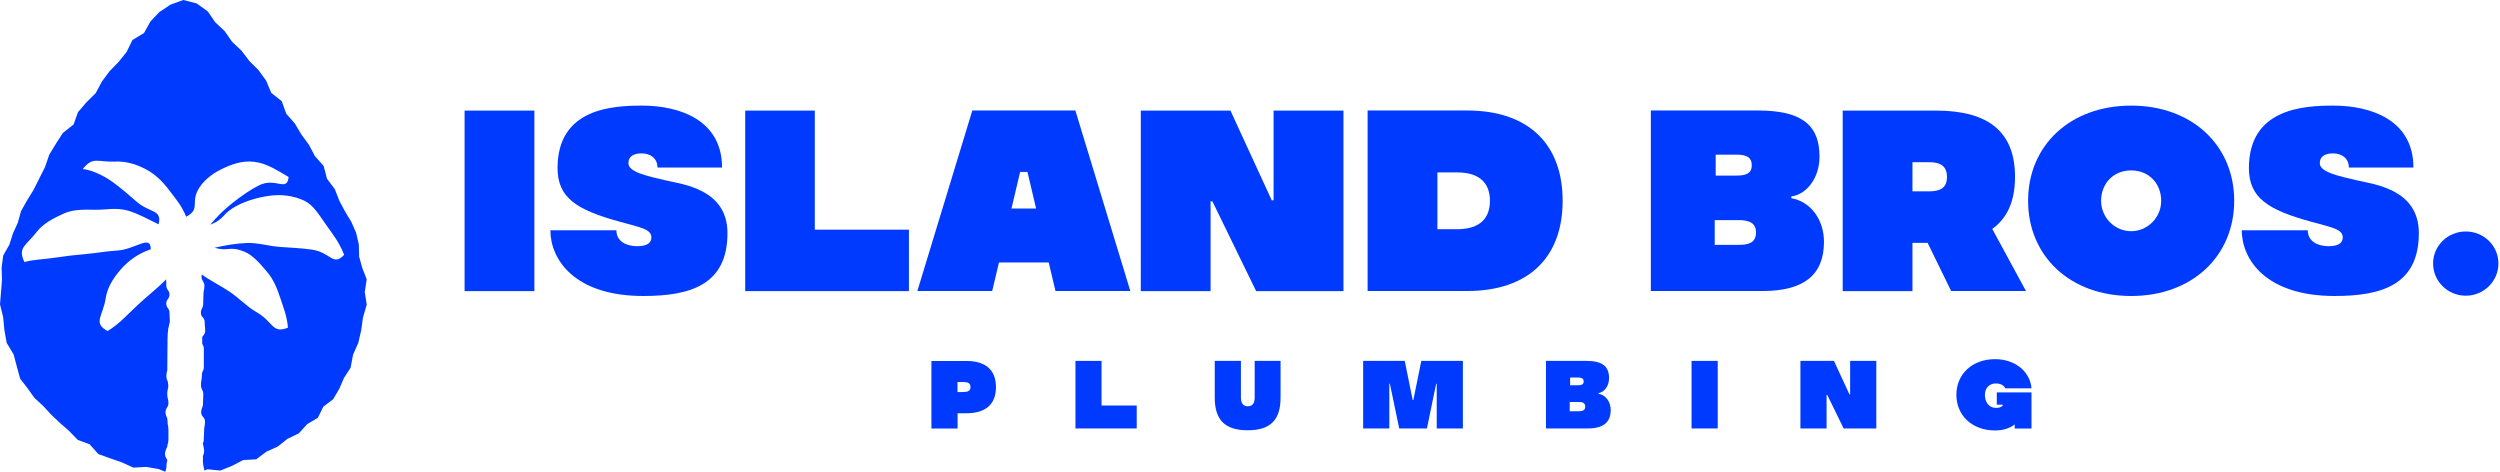
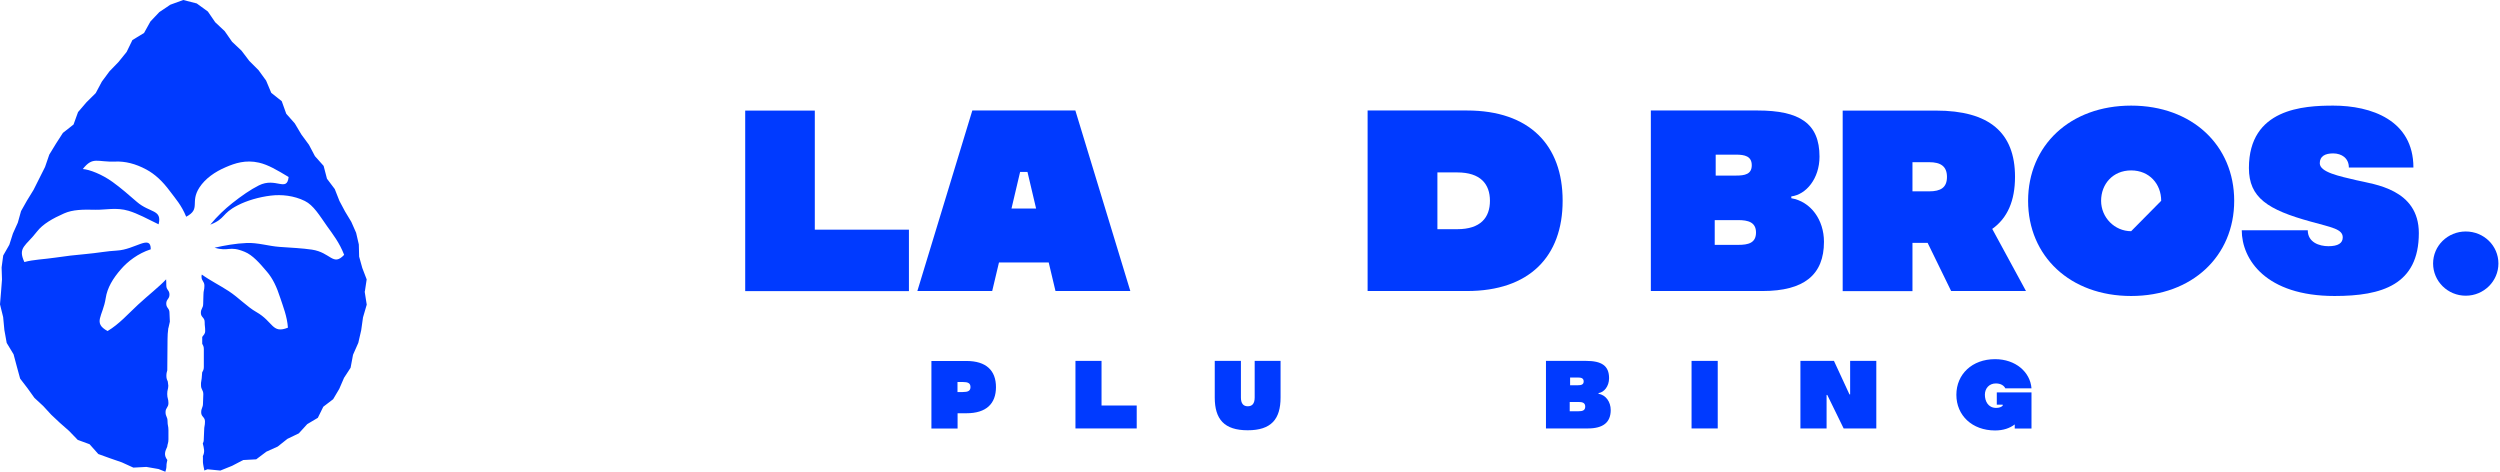
<svg xmlns="http://www.w3.org/2000/svg" width="1452" height="274" viewBox="0 0 1452 274" fill="none">
  <path d="M211.916 169.236L212.963 162.274L210.422 155.646L208.591 149.054L208.404 141.981L206.834 135.204L204.032 128.834L200.407 122.835L197.156 116.725L194.428 109.8L189.906 103.801L187.963 96.357L182.918 90.691L179.443 84.1L175.034 78.101L171.222 71.694L166.252 66.065L163.636 58.77L157.545 53.919L154.556 46.809L150.146 40.735L144.803 35.403L140.281 29.441L134.788 24.256L130.491 18.072L124.997 12.924L120.737 6.703L114.273 2L106.425 0L98.914 2.74L92.524 7.036L87.367 12.48L83.668 19.146L76.904 23.256L73.541 30.181L68.833 35.995L63.601 41.402L59.154 47.401L55.604 54.067L50.223 59.399L45.328 65.102L42.712 72.324L36.546 77.175L32.511 83.433L28.624 89.803L26.158 96.987L22.832 103.616L19.506 110.244L15.62 116.577L12.22 122.613L10.351 129.316L7.511 135.611L5.418 142.166L1.868 148.387L0.934 155.312L1.158 162.311L0.635 169.162L0 176.754L1.831 184.16L2.541 191.678L3.886 199.158L7.885 205.787L9.828 213.082L11.696 219.896L15.956 225.451L19.992 231.08L25.112 235.82L29.745 240.856L34.753 245.559L40.096 250.262L45.141 255.484L52.017 258.002L57.099 263.705L63.975 266.186L70.813 268.556L77.465 271.593L85.013 271.186L92.076 272.408L96.037 274C96.224 273.148 96.672 272.185 96.672 270.889C96.672 268.927 97.008 268.408 97.195 267.186C94.953 264.224 95.887 262.15 97.121 259.446C97.27 257.743 97.831 257.41 97.831 255.151C97.831 252.521 97.831 252.521 97.831 249.892C97.831 247.263 97.307 247.263 97.307 244.634C97.307 242.004 96.149 242.004 96.149 239.375C96.149 236.746 97.831 236.746 97.831 234.117C97.831 231.487 97.121 231.487 97.121 228.858C97.121 226.377 97.681 226.229 97.756 224.044C97.644 223.266 97.532 222.488 97.457 221.6C97.121 220.674 96.635 220.081 96.635 218.341C96.635 216.6 96.934 216.008 97.158 215.082C97.158 215.082 97.158 215.082 97.158 215.045C97.158 206.009 97.307 206.009 97.307 196.973C97.307 194.714 97.457 193.011 97.644 191.604C97.644 191.011 97.756 190.53 97.905 190.159C98.129 188.974 98.428 187.938 98.653 186.827C98.653 184.234 98.428 184.234 98.428 181.605C98.428 178.976 96.56 178.976 96.56 176.347C96.56 173.717 98.428 173.717 98.428 171.088C98.428 168.459 96.597 168.459 96.597 165.829C96.597 163.904 96.523 163.385 96.485 162.237C92.337 166.644 86.246 171.347 80.155 176.976C74.363 182.346 69.244 188.234 62.48 192.27C53.736 187.493 59.789 183.716 61.396 173.162C62.293 167.2 65.544 161.719 70.365 156.238C74.139 151.942 80.006 147.239 87.554 144.795C87.666 135.834 78.399 145.017 67.824 145.536C62.405 145.795 56.277 146.98 49.887 147.536C43.945 148.054 37.854 148.758 31.987 149.646C25.523 150.609 19.282 150.757 14.163 152.202C10.127 143.61 15.022 142.907 21.412 134.574C24.85 130.094 30.68 126.835 37.219 123.946C42.301 121.687 48.205 121.65 55.604 121.835C61.135 121.946 67.637 120.317 74.662 122.428C80.081 124.057 85.723 127.168 92.113 130.279C94.281 121.539 87.068 123.798 79.483 117.243C75.111 113.429 70.178 109.133 65.395 105.689C59.229 101.246 52.054 98.468 48.093 98.172C53.997 90.654 56.464 94.284 67.002 93.839C72.644 93.617 78.66 95.024 85.088 98.505C89.908 101.134 94.281 105.06 98.765 111.133C102.053 115.54 105.342 119.095 108.144 125.872C116.851 121.28 110.162 117.577 115.842 108.874C119.205 103.727 124.773 99.801 131.201 97.061C136.432 94.802 142.673 92.691 150.408 94.469C155.752 95.691 160.908 98.764 167.635 102.801C166.626 111.837 160.198 102.727 150.333 107.689C145.587 110.059 140.244 113.762 134.863 118.021C130.453 121.539 126.305 125.427 122.12 130.501C131.238 126.872 128.398 124.242 138.002 119.28C143.42 116.466 150.52 114.429 157.246 113.614C163.524 112.837 170.774 113.614 177.052 116.725C182.134 119.243 185.534 125.094 189.981 131.39C193.232 135.945 197.193 140.981 199.884 148.017C193.382 154.905 192.223 146.647 181.125 144.98C175.557 144.166 169.092 143.869 162.254 143.388C156.088 142.944 149.698 140.87 143.308 141.129C136.843 141.388 130.565 142.536 124.624 143.869C133.032 146.351 132.957 142.499 142.075 146.24C146.783 148.165 150.819 152.831 155.116 157.905C158.405 161.756 160.722 166.607 162.777 173.014C164.346 177.828 166.775 183.716 167.224 190.308C157.919 194.048 158.853 186.864 148.838 181.198C143.532 178.198 138.674 172.903 132.845 169.088C127.949 165.866 121.858 162.83 117.225 159.46C117.113 159.793 117.038 160.201 117.038 160.682C117.038 163.311 118.719 163.311 118.719 165.941C118.719 168.57 118.159 168.57 118.159 171.199C118.159 173.828 118.009 173.828 118.009 176.458C118.009 179.087 116.664 179.087 116.664 181.716C116.664 184.345 118.869 184.345 118.869 186.975C118.869 189.604 119.168 189.604 119.168 192.233C119.168 194.085 118.084 194.64 117.449 195.714C117.449 197.27 117.449 198.566 117.449 199.64C117.86 200.491 118.383 201.121 118.383 202.713C118.383 205.343 118.383 205.343 118.383 207.972C118.383 210.601 118.383 210.601 118.383 213.23C118.383 214.823 117.823 215.452 117.412 216.304C117.299 219.007 117.038 220.785 116.739 222.414C116.739 222.785 116.739 223.192 116.739 223.748C116.739 226.377 118.084 226.377 118.084 229.006C118.084 231.635 117.897 231.635 117.897 234.265C117.897 236.894 116.851 236.894 116.851 239.523C116.851 242.152 119.056 242.152 119.056 244.782C119.056 247.411 118.57 247.411 118.57 250.04C118.57 252.67 118.346 252.67 118.346 255.299C118.346 256.373 118.084 257.002 117.785 257.558C118.458 260.446 119.093 262.372 117.823 264.89C117.823 265.149 117.86 265.446 117.86 265.816C117.86 268.445 117.748 268.408 118.234 271C118.421 272 118.645 272.667 118.682 273.259L120.513 272.556L127.987 273.296L134.788 270.556L141.253 267.186L148.801 266.779L154.705 262.335L161.282 259.372L166.925 254.891L173.539 251.707L178.434 246.337L184.6 242.671L187.776 236.227L193.494 231.858L197.044 225.858L199.809 219.452L203.621 213.601L205.041 206.046L208.105 199.121L209.786 191.789L210.833 184.345L213 176.939L211.804 169.347L211.916 169.236Z" fill="#003AFF" />
-   <path d="M310.368 64.23V169.081H269.833V64.23H310.368Z" fill="#003AFF" />
-   <path d="M319.714 133.723H357.996C357.996 140.773 364.696 142.993 369.988 142.993C375.618 142.993 378.32 141.217 378.32 137.886C378.32 132.946 371.621 132.058 359.798 128.728C334.745 121.845 323.823 114.796 323.823 97.589C323.823 63.008 355.576 61.343 372.859 61.343C394.759 61.343 419.362 69.725 419.362 97.311H381.867C381.867 91.927 377.757 89.096 372.747 89.096C368.017 89.096 364.977 90.762 364.977 94.814C364.977 100.031 376.237 102.307 386.371 104.694C396.504 107.08 422.514 109.8 422.514 135.389C422.514 165.362 401.121 171.912 373.591 171.912C333.619 171.912 319.657 150.653 319.657 133.723H319.714Z" fill="#003AFF" />
  <path d="M527.905 133.446V169.081H432.817V64.23H473.239V133.39H527.905V133.446Z" fill="#003AFF" />
  <path d="M609.087 152.429H580.206L576.266 169.025H532.803L564.724 64.174H624.569L656.491 169.025H613.028L609.087 152.429ZM601.769 121.124L596.758 99.865H592.479L587.469 121.124H601.769Z" fill="#003AFF" />
-   <path d="M780.29 64.23V169.081H729.566L704.175 116.961H703.105V169.081H662.571V64.23H714.647L738.63 116.35H739.699V64.23H780.234H780.29Z" fill="#003AFF" />
  <path d="M907.58 116.628C907.58 148.988 888.27 169.025 852.014 169.025H794.308V64.174H852.014C888.326 64.174 907.58 84.267 907.58 116.572V116.628ZM865.357 116.628C865.357 106.914 859.896 100.142 846.384 100.142H834.843V133.113H846.384C859.896 133.113 865.357 126.397 865.357 116.628Z" fill="#003AFF" />
  <path d="M1059.36 140.44C1059.36 159.589 1047.82 169.025 1023.67 169.025H958.811V64.174H1020.8C1045.23 64.174 1056.77 71.668 1056.77 90.984C1056.77 103.695 1049 113.02 1040.39 114.074V115.129C1051.76 117.072 1059.36 127.729 1059.36 140.44ZM1019.89 135.056C1019.89 129.061 1015.33 127.84 1009.59 127.84H995.911V142.216H1009.59C1015.39 142.216 1019.89 141.161 1019.89 135V135.056ZM996.474 101.974H1008.3C1013.31 101.974 1017.42 101.252 1017.42 95.979C1017.42 90.706 1013.31 89.818 1008.3 89.818H996.474V101.974Z" fill="#003AFF" />
  <path d="M1119.54 141.05H1110.76V169.081H1070.23V64.23H1124.44C1155.29 64.23 1170.32 76.941 1170.32 102.696C1170.32 116.628 1165.93 126.674 1157.09 132.946L1176.69 169.025H1133.22L1119.54 140.995V141.05ZM1110.76 94.203V111.132H1120.5C1127.2 111.132 1130.8 108.912 1130.8 102.751C1130.8 96.59 1127.14 94.203 1120.5 94.203H1110.76Z" fill="#003AFF" />
-   <path d="M1297.62 116.627C1297.62 148.655 1273.29 171.912 1237.77 171.912C1202.25 171.912 1177.92 148.71 1177.92 116.627C1177.92 84.545 1202.25 61.343 1237.77 61.343C1273.29 61.343 1297.62 84.545 1297.62 116.627ZM1255.22 116.627C1255.22 106.914 1248.41 98.977 1237.77 98.977C1227.13 98.977 1220.32 106.914 1220.32 116.627C1220.32 126.341 1228.2 134.278 1237.77 134.278C1247.34 134.278 1255.22 126.341 1255.22 116.627Z" fill="#003AFF" />
+   <path d="M1297.62 116.627C1297.62 148.655 1273.29 171.912 1237.77 171.912C1202.25 171.912 1177.92 148.71 1177.92 116.627C1177.92 84.545 1202.25 61.343 1237.77 61.343C1273.29 61.343 1297.62 84.545 1297.62 116.627ZM1255.22 116.627C1255.22 106.914 1248.41 98.977 1237.77 98.977C1227.13 98.977 1220.32 106.914 1220.32 116.627C1220.32 126.341 1228.2 134.278 1237.77 134.278Z" fill="#003AFF" />
  <path d="M1302.06 133.723H1340.35C1340.35 140.773 1347.05 142.993 1352.34 142.993C1357.97 142.993 1360.67 141.217 1360.67 137.886C1360.67 132.946 1353.97 132.058 1342.15 128.728C1317.09 121.845 1306.17 114.796 1306.17 97.589C1306.17 63.008 1337.92 61.343 1355.21 61.343C1377.11 61.343 1401.71 69.725 1401.71 97.311H1364.22C1364.22 91.927 1360.11 89.096 1355.1 89.096C1350.37 89.096 1347.33 90.762 1347.33 94.814C1347.33 100.031 1358.59 102.307 1368.72 104.694C1378.85 107.08 1404.86 109.8 1404.86 135.389C1404.86 165.362 1383.47 171.912 1355.94 171.912C1315.97 171.912 1302.01 150.653 1302.01 133.723H1302.06Z" fill="#003AFF" />
  <path d="M1451.08 153.04C1451.08 163.364 1442.58 171.745 1432.11 171.745C1421.64 171.745 1413.14 163.364 1413.14 153.04C1413.14 142.715 1421.64 134.445 1432.11 134.445C1442.58 134.445 1451.08 142.66 1451.08 153.04Z" fill="#003AFF" />
  <path d="M578.461 224.809C578.461 234.467 572.831 240.018 561.29 240.018H556.167V248.899H540.966V209.656H561.29C572.831 209.656 578.461 215.207 578.461 224.865V224.809ZM563.655 224.809C563.655 222.533 562.191 221.867 559.207 221.867H556.111V227.695H559.207C562.191 227.695 563.655 227.029 563.655 224.809Z" fill="#003AFF" />
  <path d="M660.205 235.522V248.843H624.625V209.6H639.769V235.522H660.261H660.205Z" fill="#003AFF" />
  <path d="M743.752 209.6V230.859C743.752 243.514 738.292 249.898 724.667 249.898C711.043 249.898 705.526 243.514 705.526 230.859V209.6H720.726V230.859C720.726 234.356 722.134 235.966 724.724 235.966C727.313 235.966 728.721 234.356 728.721 230.859V209.6H743.865H743.752Z" fill="#003AFF" />
-   <path d="M849.65 209.6V248.843H834.449V222.922H834.112L828.763 248.843H812.662L807.257 222.922H806.92V248.843H791.719V209.6H815.871L820.487 232.302H820.882L825.498 209.6H849.594H849.65Z" fill="#003AFF" />
  <path d="M935.505 238.13C935.505 245.291 931.17 248.843 922.162 248.843H897.897V209.6H921.092C930.269 209.6 934.548 212.431 934.548 219.647C934.548 224.42 931.62 227.862 928.411 228.306V228.694C932.69 229.416 935.505 233.412 935.505 238.186V238.13ZM920.698 236.132C920.698 233.912 919.009 233.468 916.814 233.468H911.691V238.852H916.814C918.953 238.852 920.698 238.463 920.698 236.188V236.132ZM911.916 223.754H916.363C918.221 223.754 919.798 223.477 919.798 221.534C919.798 219.591 918.277 219.258 916.363 219.258H911.916V223.81V223.754Z" fill="#003AFF" />
  <path d="M997.657 209.6V248.843H982.456V209.6H997.657Z" fill="#003AFF" />
  <path d="M1089.76 209.6V248.843H1070.79L1061.27 229.36H1060.88V248.843H1045.68V209.6H1065.16L1074.17 229.083H1074.56V209.6H1089.76Z" fill="#003AFF" />
  <path d="M1159.8 227.917H1179.89V248.899H1170.16V246.512C1167.28 248.677 1163.57 250.009 1158.73 250.009C1145.44 250.009 1136.26 241.294 1136.26 229.305C1136.26 217.316 1145.44 208.601 1158.73 208.601C1170.66 208.601 1179.16 216.095 1179.89 225.531H1164.69C1163.96 224.032 1162.16 222.7 1159.18 222.7C1155.35 222.7 1152.82 225.531 1152.82 229.25C1152.82 232.968 1154.67 236.798 1159.18 236.909C1161.03 236.965 1162.39 236.41 1163.17 235.633V235.022H1159.74V227.917H1159.8Z" fill="#003AFF" />
</svg>